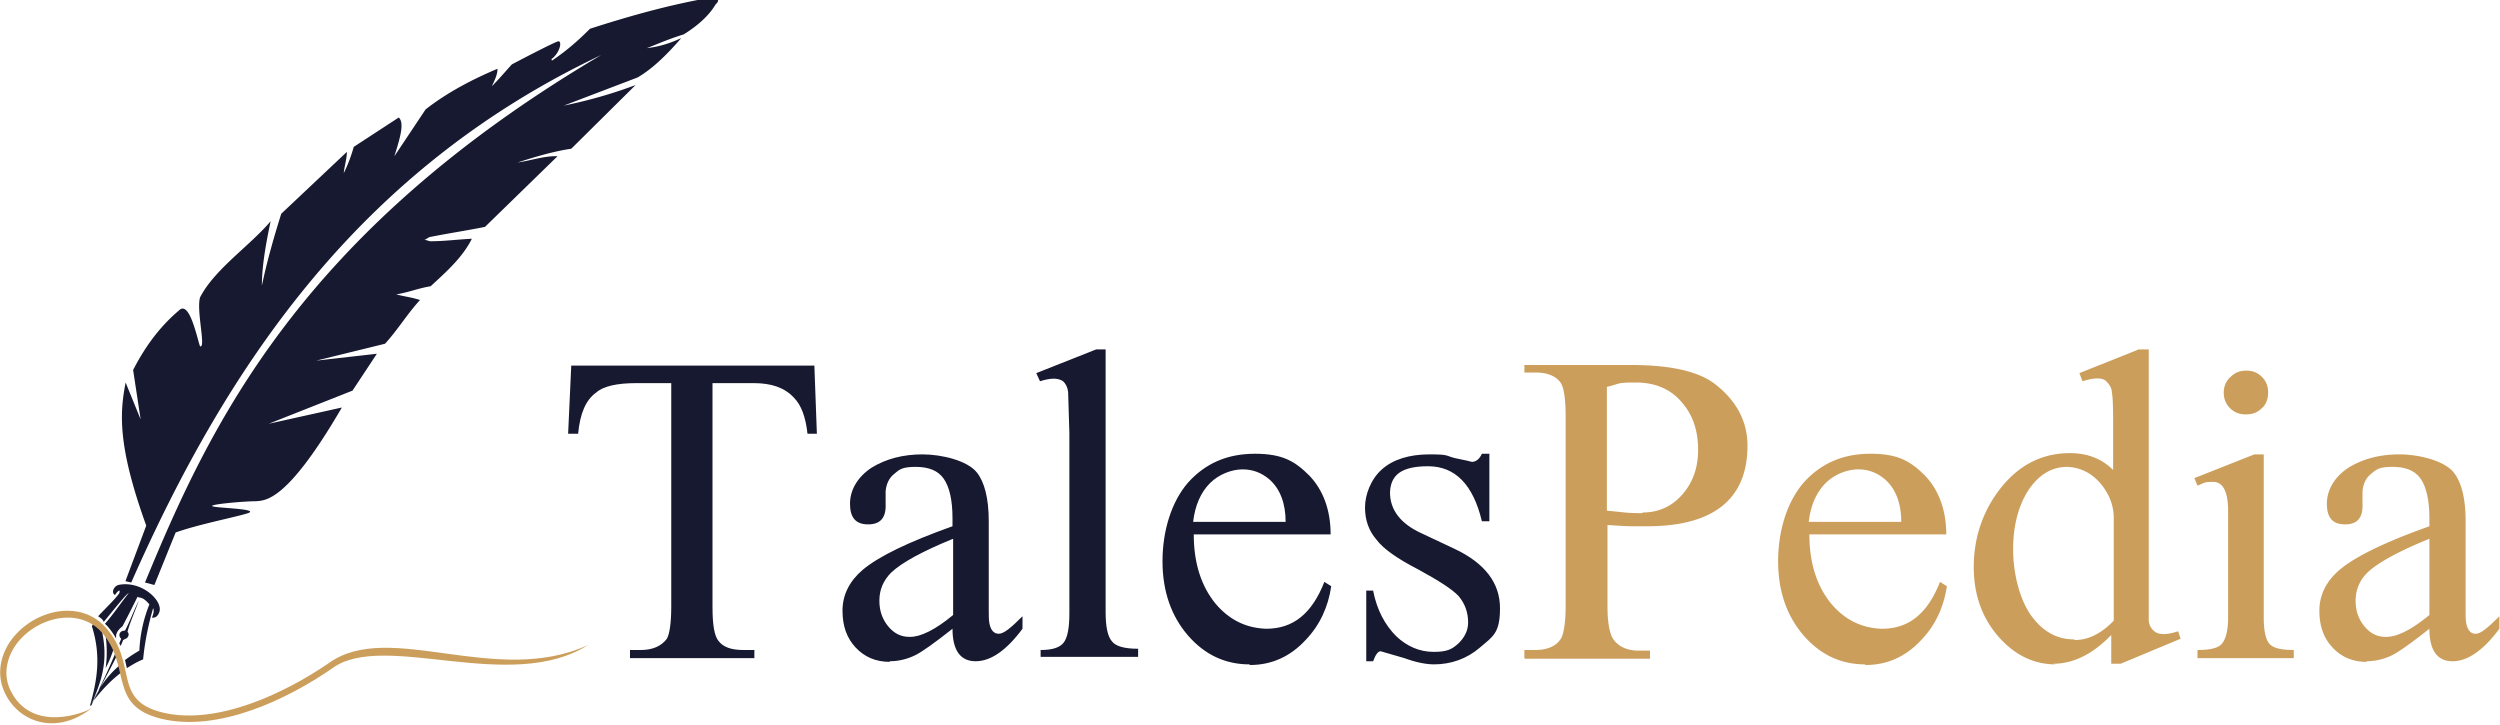
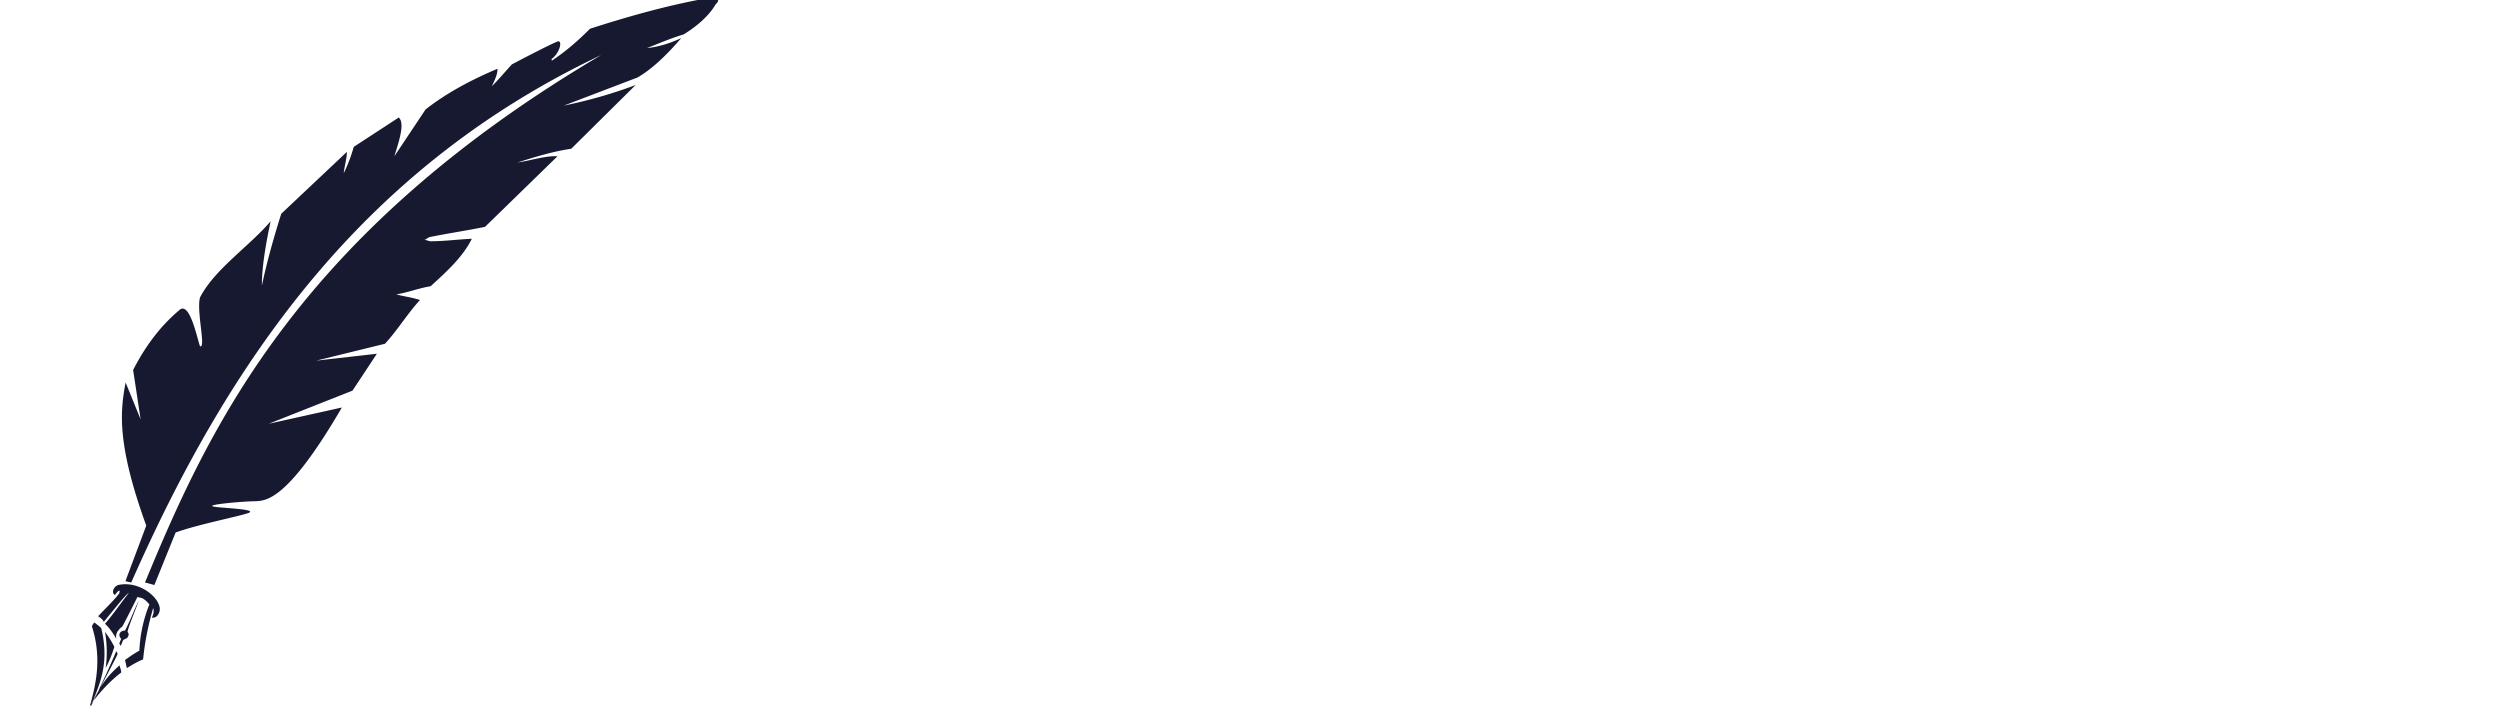
<svg xmlns="http://www.w3.org/2000/svg" viewBox="0 0 400 116">
-   <path d="M100.8 105.3V104h1.7c1.9 0 3.3-.6 4.2-1.8.4-.7.7-2.4.7-5.1V61.3h-5.6c-3.1 0-5.3.5-6.4 1.5-1.7 1.2-2.6 3.4-2.9 6.6h-1.6l.5-10.9h38.9l.4 10.9h-1.5c-.3-2.7-1-4.6-2.2-5.8-1.5-1.6-3.6-2.3-6.4-2.3H114v35.8c0 2.9.3 4.7 1 5.5.8 1 2.1 1.4 4 1.4h1.7v1.3h-19.9zm41.6.6c-2.3 0-4.1-.8-5.5-2.3s-2.1-3.4-2.1-5.9 1.1-4.7 3.2-6.5c2.6-2.2 7.4-4.5 14.4-7v-1.3c0-2.9-.5-5-1.4-6.3s-2.4-1.9-4.5-1.9-2.6.4-3.4 1.1c-.9.7-1.3 1.7-1.4 2.8v2c.1 2.2-.8 3.3-2.8 3.3s-2.9-1.1-2.9-3.3 1.2-4.3 3.5-5.8c2.3-1.4 5-2.1 8.1-2.1s7.2 1 8.7 2.9c1.2 1.5 1.9 4.1 1.9 7.8v10.8 3.4c0 .9 0 1.6.1 2.1.2 1.1.7 1.7 1.5 1.7s1.9-.9 3.8-2.8v2c-2.6 3.5-5.1 5.2-7.5 5.2s-3.7-1.7-3.7-5.2c-2.9 2.3-4.9 3.7-5.9 4.2-1.2.6-2.6 1-4.2 1zm3.2-4c1.7 0 4-1.1 6.9-3.5V86.2c-4.9 2-8.2 3.8-9.9 5.4-1.3 1.3-1.9 2.8-1.9 4.5s.5 3 1.4 4.1 2 1.7 3.4 1.7zm20.9 3.4V104c1.9 0 3.1-.4 3.7-1.2s.9-2.3.9-4.7V69.3l-.2-6.6c-.1-.8-.4-1.3-.8-1.7-.9-.6-2.1-.5-3.7 0l-.6-1.3 9.6-3.8h1.5v42c0 2.3.3 3.9 1 4.7.6.8 2 1.2 4.2 1.2v1.3h-15.6zm33.4 1c-3.8 0-7.1-1.5-9.8-4.6s-4.1-7.1-4.1-11.9 1.4-9.5 4.1-12.6c2.8-3.1 6.3-4.6 10.7-4.6s6.4 1.2 8.7 3.5c2.2 2.3 3.4 5.5 3.4 9.4H191c0 4.6 1.2 8.3 3.5 11.1 2.2 2.6 4.9 3.9 8.1 4 4.3 0 7.3-2.4 9.3-7.5l1.1.7c-.5 3.3-1.8 6.2-4.1 8.6-2.5 2.7-5.5 4-8.9 4zM191 83.5h14.7c0-3-.9-5.3-2.6-6.8-1.3-1.1-2.7-1.6-4.3-1.6s-3.7.7-5.2 2.2-2.4 3.6-2.7 6.2zm38.5 22.8c-1.3 0-2.9-.3-4.8-1l-3.8-1.1c-.4 0-.8.5-1.2 1.6h-1.1V94.5h1.1c.6 3.1 1.9 5.5 3.7 7.3 1.7 1.6 3.7 2.5 6 2.5s3-.5 4-1.4c1-1 1.5-2.1 1.5-3.3 0-1.6-.5-3-1.5-4.2-1-1.1-3.2-2.5-6.5-4.3-3.3-1.7-5.6-3.3-6.7-4.8-1.2-1.4-1.8-3.1-1.8-5.1s.9-4.5 2.7-6.1 4.4-2.4 7.6-2.4 2.5.2 4.1.6l1.9.4.8.2c.6 0 1.2-.4 1.6-1.3h1.2v10.8h-1.2c-1.4-5.9-4.3-8.8-8.6-8.8s-6 1.4-6.1 4.2c0 2.7 1.6 5 5.2 6.6l5.1 2.4c4.9 2.3 7.3 5.5 7.3 9.5s-1.1 4.5-3.2 6.3-4.6 2.7-7.4 2.7z" fill="#171930" />
-   <path d="M243.9 105.3V104h1.7c2 0 3.4-.6 4.2-1.9.4-.8.7-2.5.7-5.1V66.6c0-2.9-.3-4.8-.9-5.5-.8-1-2.1-1.5-4-1.5h-1.7v-1.2H261c6.2 0 10.6 1 13.2 2.9 3.6 2.7 5.4 6.1 5.4 10 0 8.6-5.5 13-16.4 12.9h-2.1c-1 0-2.3-.1-3.9-.2v13c0 2.9.4 4.7 1.1 5.5.8 1 2.1 1.6 3.9 1.6h1.8v1.3h-20zM262.8 82c2.5 0 4.6-.9 6.3-2.8s2.6-4.3 2.6-7.2c0-3-.8-5.5-2.5-7.5-1.8-2.2-4.3-3.3-7.5-3.3s-2.4.2-4.6.7v19.8l2.9.3c1 .1 1.9.1 2.8.1zm35.6 24.3c-3.8 0-7.1-1.5-9.8-4.6s-4.1-7.1-4.1-11.9 1.4-9.5 4.1-12.6c2.8-3.1 6.3-4.6 10.7-4.6s6.4 1.2 8.7 3.5c2.2 2.3 3.4 5.5 3.4 9.4h-21.9c0 4.6 1.2 8.3 3.5 11.1 2.2 2.6 4.9 3.9 8.1 4 4.3 0 7.3-2.4 9.3-7.5l1.1.7c-.5 3.3-1.8 6.2-4.1 8.6-2.5 2.7-5.5 4-8.9 4zm-8.9-22.8h14.7c0-3-.9-5.3-2.6-6.8-1.3-1.1-2.7-1.6-4.3-1.6s-3.7.7-5.2 2.2-2.4 3.6-2.7 6.2zm39.4 22.8c-3.5 0-6.6-1.5-9.2-4.5s-3.9-6.7-3.9-11.1 1.3-8.6 4-12.2c3-4 6.8-6 11.4-6 2.8 0 5.1.9 6.9 2.7v-5.8c0-3.4 0-5.6-.2-6.6 0-.7-.4-1.3-.9-1.8-.6-.6-1.9-.6-3.8 0l-.5-1.3 9.5-3.8h1.6v36.6 4.3 2.3a2.32 2.32 0 0 0 .9 1.9c.7.6 2 .6 3.8 0l.4 1.2-9.6 4h-1.5v-4.6c-3 3.1-6.1 4.6-9.3 4.6zm3.1-3.9c2.1 0 4.2-1 6.2-3.1V82.9c0-2-.7-3.8-2-5.4-1.4-1.7-3.2-2.7-5.4-2.8-2.4 0-4.4 1.1-6.1 3.5-1.7 2.5-2.6 5.8-2.6 9.7s1.1 8.4 3.2 11c1.8 2.3 4 3.4 6.5 3.4zm19.6 2.9V104c2 0 3.3-.3 3.9-1s1-2.1 1-4.2v-17c0-3.1-.8-4.7-2.4-4.7s-1.4.2-2.5.6l-.5-1.2 9.6-3.8h1.5v26.1c0 2.1.3 3.5.9 4.2s1.9 1 3.9 1v1.3h-15.5zm7.7-39c-1 0-1.8-.3-2.5-1s-1-1.5-1-2.5.4-1.9 1.1-2.5c.7-.7 1.5-1 2.5-1s1.8.3 2.5 1 1 1.5 1 2.5-.3 1.9-1 2.5c-.7.7-1.5 1-2.5 1zm19.4 39.6c-2.3 0-4.1-.8-5.5-2.3s-2.1-3.4-2.1-5.9 1.1-4.7 3.2-6.5c2.6-2.2 7.4-4.5 14.4-7v-1.3c0-2.9-.5-5-1.4-6.3s-2.4-1.9-4.5-1.9-2.6.4-3.4 1.1c-.9.7-1.3 1.7-1.4 2.8v2c.1 2.2-.8 3.3-2.8 3.3s-2.9-1.1-2.9-3.3 1.2-4.3 3.5-5.8c2.3-1.4 5-2.1 8.1-2.1s7.2 1 8.7 2.9c1.2 1.5 1.9 4.1 1.9 7.8v10.8 3.4c0 .9 0 1.6.1 2.1.2 1.1.7 1.7 1.5 1.7s1.9-.9 3.8-2.8v2c-2.6 3.5-5.1 5.2-7.5 5.2s-3.7-1.7-3.7-5.2c-2.9 2.3-4.9 3.7-5.9 4.2-1.2.6-2.6 1-4.2 1zm3.1-4c1.7 0 4-1.1 6.9-3.5V86.2c-4.9 2-8.2 3.8-9.9 5.4-1.3 1.3-1.9 2.8-1.9 4.5s.5 3 1.4 4.1 2 1.7 3.4 1.7z" fill="#cc9e5c" />
  <path d="M13.2 105.9h0zm6.9-13l3.3-8.8c-4.7-13-4.2-18.2-3.3-22.9l2.4 5.9-1.2-7.9c2.2-4.3 4.7-7.3 7.3-9.5 1.7-1.8 2.9 4.3 3.4 5.7 1 .4-.6-5.6 0-7.8 2.3-4.5 7.9-8.2 11.3-12.2-.7 3.3-1.4 7.1-1.4 10.3.8-3.8 1.9-7.7 3.1-11.5l10.5-9.9c0 1.1-.4 2.3-.5 3.4.7-1.4 1.2-2.8 1.6-4.2l7.2-4.7c1 .9.1 3.6-.7 6.2l5-7.5c3.6-2.8 7.5-4.8 11.5-6.5 0 1-.5 1.9-.9 2.8 1.1-1.1 2.1-2.3 3.2-3.5 0 0 7.2-3.8 7.5-3.7.6.2 0 2-1.1 2.8-.1 0 0 .3 0 .3s.2-.1.3-.2c2.2-1.5 4-3.1 5.8-4.9 6.5-2.1 13-3.9 19.4-5 1-.2 1.5.4.7 1.1-1 1.7-2.7 3.3-5.1 4.8-2.3.7-4.1 1.5-5.9 2.2 1.7-.2 3.3-.6 5.5-1.6-2 2.3-4.4 4.8-7 6.3l-11.8 4.5c3.9-.8 7.8-1.9 11.5-3.3L91.4 23.8c-2.8.4-5.8 1.3-8.6 2.2 2.1-.3 4.4-1.1 6.4-1L77.6 36.3c-3 .6-5.7 1-8.7 1.6-.3 0-.7.4-1 .5h.1c.3 0 .6.2.9.2 2.2 0 4.4-.3 6.6-.4-1.5 3-4.1 5.3-6.6 7.6-1.9.3-3.6 1-5.5 1.3 1.5.4 2.2.4 3.8.9-2.1 2.3-3.5 4.7-5.6 7l-11 2.7 9.7-1.1-3.9 5.9L43 67.8l11.7-2.6c-8.8 15.1-12.2 14.9-13.9 15-1.7 0-7.5.5-6.8.8.6.3 7.6.4 5.7 1.1-1.8.6-8 1.8-11.6 3.1l-3.4 8.4-1.5-.4c10.3-25 24.7-55.9 73-84.4C58 26.9 36.7 57.6 21 93.2l-.9-.2h0zm-5.6 20h.1c1.3-2.8 2.9-5.5 4.2-8.2 0-.2-.1-.4-.2-.5-1.2 2.8-2.5 5.7-3.9 8.3 1.4-3.3 2.8-6.6 1.5-12-.3-.3-.7-.6-1.1-.9-.2.2-.3.4-.4.6 1.6 5 .7 9.1-.3 12.7h0zm4.8-9.5c.1-.3.3-.7.4-1h0l.6-.3c.3-.3.4-.7.1-1 .3-1.3 1.3-3.5 1.8-5-.8 1.6-1.4 3.3-2.2 4.8-1 0-1.1.9-.6 1.3-.1.2-.2.5-.3.7 0 .2.2.3.2.5h0zm-2.7-3.9c1.5-1.8 3.6-4.5 4-4.6-1.3 1.6-2.4 3.3-3.8 4.9l.4.4a12.14 12.14 0 0 1 1.4 2c-.1-.6 0-1.2 1-2 .8-1.5 1.6-3.1 2.4-4.7.1 0 .1 0 .2.1h0c.6 0 1.1.4 1.7 1.1-1 2.5-1.5 5-1.6 7.4-.9.5-1.6 1-2.3 1.5.1.4.2.9.3 1.3.8-.5 1.6-1 2.6-1.4.3-3.2 1-6.1 1.6-8.2.2.5 0 1.1-.2 1.5.3.1.9 0 1.2-.9.6-1.8-2.9-5.1-6.6-4.3-.8.3-1.1 1.3-.5 1.6.2-.3.5-.7.7-.7.1 0 0 .3 0 .4-.7 1-2.1 2.3-3.4 3.7.3.2.6.4.8.7h0zm.2 1.6a18.55 18.55 0 0 1 .1 5.8c.6-1.1 1-2.2 1.4-3.4-.4-.8-.9-1.6-1.5-2.4h0zm2.4 5.3c-2.6 2.2-3.6 4.3-4.6 6.2 1.2-1.6 2.7-3.4 4.8-5 0-.4-.2-.8-.3-1.2h0z" fill-rule="evenodd" fill="#171930" />
-   <path d="M14.8,113.2c-5.7,4.6-11.9,2.4-14.1-2.5-.6-1.3-.8-2.8-.6-4.2,1-7.3,11.6-12.1,16.9-6,5.1,5.8.9,11.5,9,13.5,8.7,2.1,19.6-3.1,26.6-7.9,9.7-7,26.7,3.9,41.5-2.9-12.5,7.9-32.6-2.3-40.9,3.7h0c-7.2,5-18.3,10.3-27.4,8.1-8.6-2.1-4.7-8.3-9.5-13.8-4.7-5.3-14.3-1-15.2,5.5-.2,1.2,0,2.5.5,3.6,3.4,7.3,12.4,3.6,13.2,2.9h0Z" fill="#cc9e5c" />
</svg>